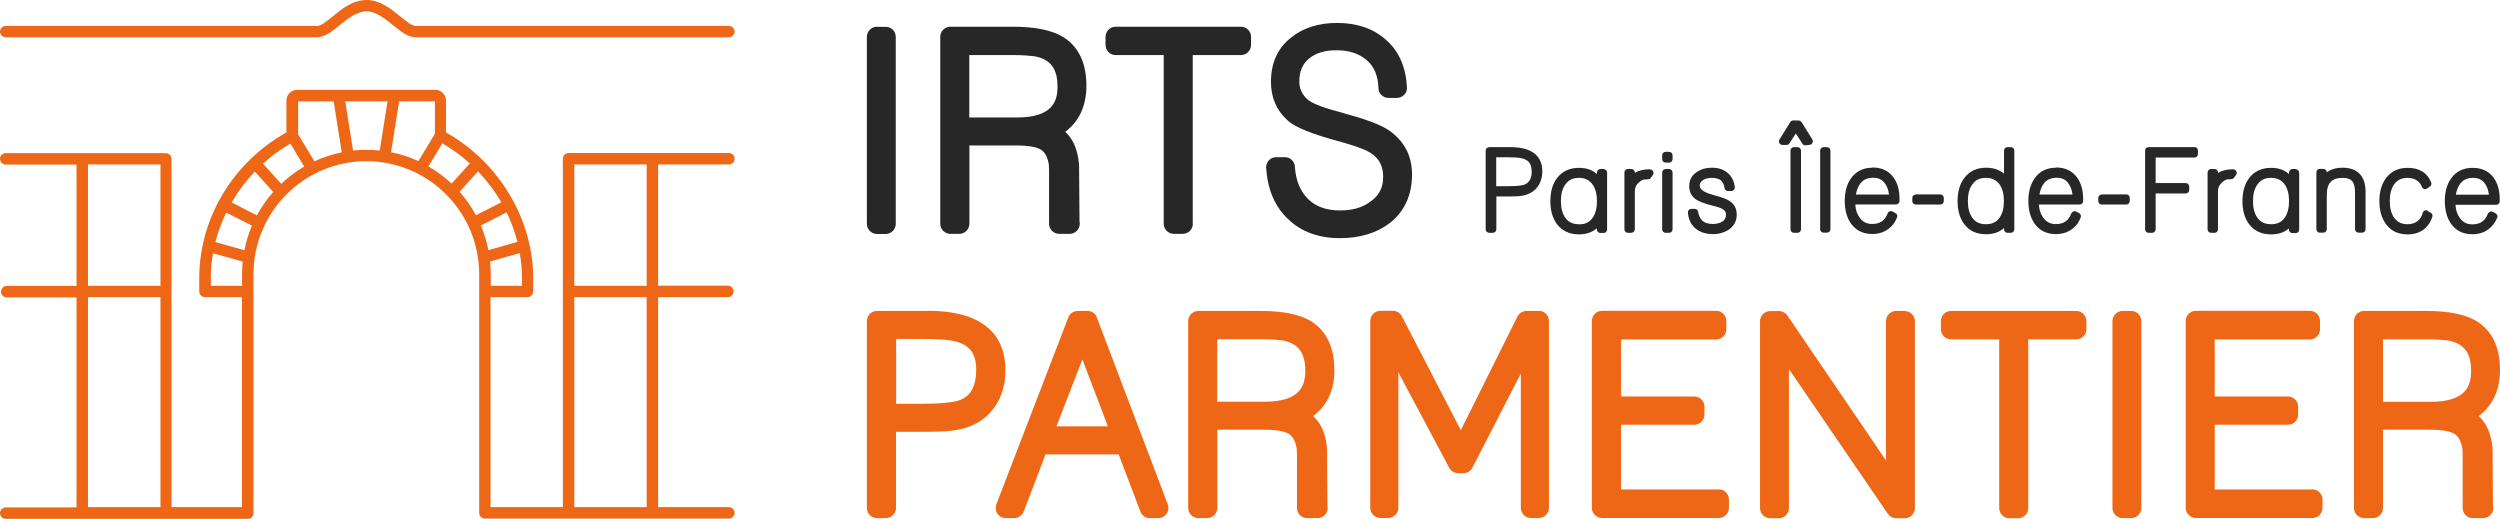
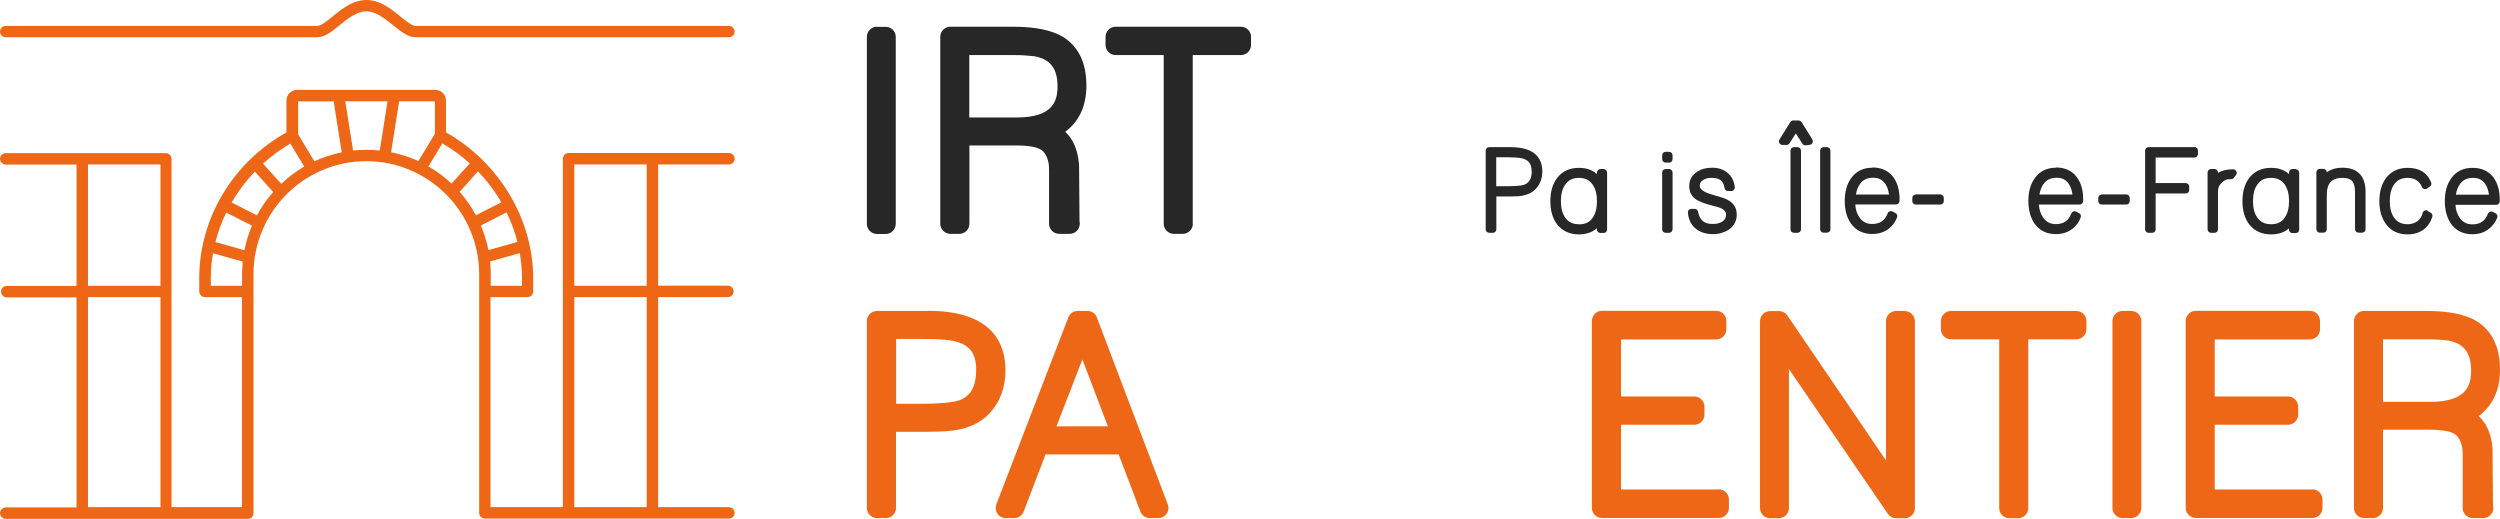
<svg xmlns="http://www.w3.org/2000/svg" width="188" height="39" viewBox="0 0 188 39" fill="none">
  <g clip-path="url(#clip0_676_2876)">
    <path d="M69.788 23.383H65.952C65.531 23.383 65.188 23.726 65.188 24.147V38.197C65.188 38.619 65.531 38.961 65.952 38.961H66.617C67.038 38.961 67.38 38.619 67.38 38.197V32.469H69.729C70.776 32.469 71.54 32.42 72.049 32.313C72.988 32.127 73.761 31.745 74.339 31.157C75.18 30.296 75.611 29.18 75.611 27.848C75.611 25.811 74.603 23.373 69.788 23.373V23.383ZM67.38 25.488H69.318C70.297 25.488 71.011 25.527 71.452 25.596C72.822 25.811 73.409 26.467 73.409 27.799C73.409 29.366 72.753 29.835 72.254 30.061C72 30.168 71.285 30.364 69.308 30.364H67.39V25.488H67.38Z" fill="#EE6716" />
    <path d="M82.491 23.872C82.374 23.579 82.1 23.383 81.786 23.383H81.043C80.729 23.383 80.446 23.579 80.338 23.872L74.926 37.923C74.838 38.158 74.867 38.423 75.004 38.628C75.141 38.834 75.386 38.961 75.631 38.961H76.267C76.58 38.961 76.864 38.765 76.981 38.472L78.625 34.173H84.125L85.76 38.472C85.867 38.765 86.151 38.961 86.464 38.961H87.11C87.365 38.961 87.59 38.834 87.737 38.628C87.874 38.423 87.913 38.158 87.815 37.923L82.481 23.872H82.491ZM79.447 32.058L81.395 27.025L83.313 32.058H79.447Z" fill="#EE6716" />
-     <path d="M100.342 27.818C100.342 26.115 99.754 24.881 98.59 24.156C97.729 23.637 96.486 23.383 94.783 23.383H90.115C89.694 23.383 89.351 23.726 89.351 24.147V38.197C89.351 38.619 89.694 38.961 90.115 38.961H90.78C91.201 38.961 91.544 38.619 91.544 38.197V32.313H95.028C96.085 32.313 96.593 32.46 96.828 32.577C96.965 32.646 97.367 32.851 97.513 33.733C97.513 33.821 97.533 33.968 97.533 34.163C97.533 34.389 97.533 34.682 97.533 35.054V38.197C97.533 38.619 97.876 38.961 98.296 38.961H99.079C99.5 38.961 99.843 38.619 99.843 38.197C99.843 38.129 99.843 38.07 99.823 38.011L99.803 35.524C99.803 33.723 99.794 33.654 99.784 33.635C99.676 32.499 99.265 31.764 98.746 31.285C99.803 30.511 100.351 29.336 100.351 27.818H100.342ZM91.534 25.508H94.783C95.165 25.508 95.497 25.508 95.781 25.537C96.055 25.557 96.28 25.576 96.417 25.596C97.621 25.811 98.159 26.516 98.159 27.877C98.159 28.964 97.807 30.208 95.116 30.208H91.534V25.517V25.508Z" fill="#EE6716" />
-     <path d="M115.716 23.383H114.796C114.503 23.383 114.239 23.549 114.111 23.804L109.854 32.352L105.421 23.784C105.294 23.53 105.029 23.373 104.746 23.373H103.806C103.385 23.373 103.043 23.716 103.043 24.137V38.188C103.043 38.609 103.385 38.952 103.806 38.952H104.393C104.814 38.952 105.157 38.609 105.157 38.188V27.995L108.983 35.182C109.11 35.426 109.375 35.583 109.659 35.583H110.05C110.334 35.583 110.598 35.426 110.725 35.172L114.366 28.093V38.188C114.366 38.609 114.708 38.952 115.129 38.952H115.716C116.137 38.952 116.48 38.609 116.48 38.188V24.137C116.48 23.716 116.137 23.373 115.716 23.373V23.383Z" fill="#EE6716" />
    <path d="M129.251 36.807H121.902V31.941H127.411C127.832 31.941 128.175 31.598 128.175 31.187V30.58C128.175 30.159 127.832 29.816 127.411 29.816H121.902V25.527H129.055C129.476 25.527 129.819 25.184 129.819 24.764V24.137C129.819 23.716 129.476 23.373 129.055 23.373H120.473C120.052 23.373 119.709 23.716 119.709 24.137V38.188C119.709 38.609 120.052 38.952 120.473 38.952H129.251C129.672 38.952 130.015 38.609 130.015 38.188V37.561C130.015 37.14 129.672 36.797 129.251 36.797V36.807Z" fill="#EE6716" />
    <path d="M143.236 23.383H142.59C142.169 23.383 141.827 23.726 141.827 24.147V34.624L134.409 23.726C134.272 23.52 134.037 23.393 133.782 23.393H133.117C132.696 23.393 132.354 23.735 132.354 24.156V38.207C132.354 38.628 132.696 38.971 133.117 38.971H133.763C134.184 38.971 134.526 38.628 134.526 38.207V27.75L141.964 38.638C142.111 38.844 142.336 38.971 142.59 38.971H143.236C143.657 38.971 144 38.628 144 38.207V24.156C144 23.735 143.657 23.393 143.236 23.393V23.383Z" fill="#EE6716" />
    <path d="M156.135 23.383H146.72C146.299 23.383 145.957 23.726 145.957 24.147V24.754C145.957 25.175 146.299 25.517 146.72 25.517H150.341V38.207C150.341 38.628 150.684 38.971 151.095 38.971H151.76C152.181 38.971 152.524 38.628 152.524 38.207V25.517H156.135C156.556 25.517 156.898 25.175 156.898 24.754V24.147C156.898 23.726 156.556 23.383 156.135 23.383Z" fill="#EE6716" />
    <path d="M159.619 23.383H160.265C160.686 23.383 161.028 23.726 161.028 24.147V38.197C161.028 38.619 160.686 38.961 160.265 38.961H159.619C159.198 38.961 158.856 38.619 158.856 38.197V24.147C158.856 23.726 159.198 23.383 159.619 23.383Z" fill="#EE6716" />
    <path d="M173.898 36.807H166.548V31.941H172.058C172.478 31.941 172.821 31.598 172.821 31.187V30.58C172.821 30.159 172.478 29.816 172.058 29.816H166.548V25.527H173.702C174.123 25.527 174.465 25.184 174.465 24.764V24.137C174.465 23.716 174.132 23.373 173.702 23.373H165.129C164.708 23.373 164.365 23.716 164.365 24.137V38.188C164.365 38.609 164.708 38.952 165.129 38.952H173.898C174.318 38.952 174.651 38.609 174.651 38.188V37.561C174.651 37.14 174.309 36.797 173.898 36.797V36.807Z" fill="#EE6716" />
    <path d="M187.452 35.524C187.452 33.723 187.432 33.654 187.432 33.635C187.325 32.499 186.914 31.764 186.395 31.285C187.442 30.511 188 29.336 188 27.818C188 26.115 187.413 24.881 186.248 24.156C185.387 23.637 184.144 23.383 182.441 23.383H177.773C177.352 23.383 177.019 23.726 177.019 24.147V38.197C177.019 38.619 177.362 38.961 177.773 38.961H178.439C178.859 38.961 179.202 38.619 179.202 38.197V32.313H182.686C183.743 32.313 184.252 32.46 184.487 32.577C184.614 32.646 185.025 32.851 185.172 33.733C185.181 33.821 185.191 33.968 185.191 34.163C185.191 34.389 185.191 34.682 185.191 35.054V38.197C185.191 38.619 185.534 38.961 185.955 38.961H186.738C187.158 38.961 187.501 38.619 187.501 38.197C187.501 38.129 187.501 38.07 187.472 38.011L187.452 35.524ZM179.192 25.517H182.441C182.823 25.517 183.165 25.517 183.449 25.547C183.723 25.566 183.939 25.586 184.085 25.605C185.289 25.821 185.827 26.526 185.827 27.887C185.827 28.974 185.485 30.217 182.774 30.217H179.202V25.527L179.192 25.517Z" fill="#EE6716" />
    <path d="M65.962 2.018H66.607C67.028 2.018 67.361 2.36 67.361 2.772V16.832C67.361 17.253 67.018 17.596 66.598 17.596H65.952C65.531 17.596 65.188 17.253 65.188 16.832V2.772C65.188 2.351 65.531 2.008 65.952 2.008L65.962 2.018Z" fill="#282727" />
    <path d="M71.471 17.586H72.137C72.558 17.586 72.9 17.244 72.9 16.823V10.938H76.384C77.441 10.938 77.95 11.085 78.185 11.202C78.322 11.271 78.723 11.476 78.87 12.357C78.87 12.446 78.889 12.592 78.889 12.788C78.889 13.014 78.889 13.307 78.889 13.679V16.823C78.889 17.244 79.232 17.586 79.653 17.586H80.436C80.857 17.586 81.199 17.244 81.199 16.823C81.199 16.764 81.199 16.695 81.18 16.637L81.16 14.149C81.16 12.348 81.14 12.279 81.131 12.26C81.023 11.124 80.622 10.389 80.103 9.91C81.15 9.136 81.698 7.961 81.698 6.443C81.698 4.74 81.111 3.506 79.947 2.781C79.085 2.262 77.842 2.008 76.139 2.008H71.471C71.05 2.008 70.708 2.351 70.708 2.772V16.823C70.708 17.244 71.05 17.586 71.471 17.586ZM79.526 6.502C79.526 7.589 79.183 8.833 76.472 8.833H72.89V4.142H76.139C76.521 4.142 76.854 4.142 77.147 4.172C77.422 4.191 77.647 4.211 77.784 4.231C78.987 4.446 79.526 5.151 79.526 6.512V6.502Z" fill="#282727" />
    <path d="M89.694 16.823V4.142H93.315C93.736 4.142 94.078 3.8 94.078 3.379V2.772C94.078 2.351 93.736 2.008 93.315 2.008H83.9C83.479 2.008 83.137 2.351 83.137 2.772V3.379C83.137 3.8 83.479 4.142 83.9 4.142H87.511V16.823C87.511 17.244 87.854 17.586 88.275 17.586H88.94C89.361 17.586 89.704 17.244 89.704 16.823H89.694Z" fill="#282727" />
-     <path d="M106.184 13.092C106.184 11.672 105.548 10.517 104.344 9.733C103.708 9.342 102.632 8.94 101.134 8.539C101.037 8.499 100.939 8.47 100.831 8.45C100.811 8.45 100.792 8.441 100.772 8.431C99.079 8 98.512 7.638 98.326 7.481C97.905 7.089 97.709 6.659 97.709 6.14C97.709 5.356 97.954 4.788 98.463 4.387C98.972 3.976 99.637 3.78 100.508 3.78C101.448 3.78 102.191 4.025 102.769 4.514C103.346 5.014 103.63 5.699 103.659 6.619C103.659 7.031 104.002 7.364 104.423 7.364H105.049C105.255 7.364 105.46 7.275 105.597 7.129C105.744 6.982 105.822 6.776 105.803 6.57C105.724 5.043 105.196 3.839 104.227 2.997C103.287 2.154 102.054 1.724 100.557 1.724C99.177 1.724 98.013 2.086 97.122 2.801C96.094 3.584 95.576 4.72 95.576 6.159C95.576 7.334 95.996 8.304 96.819 9.048C97.151 9.351 97.866 9.831 100.214 10.497C100.273 10.517 100.312 10.517 100.342 10.526C100.381 10.546 100.42 10.556 100.459 10.566C102.24 11.045 102.847 11.349 103.062 11.496C103.708 11.907 104.012 12.475 104.012 13.297C104.012 14.12 103.718 14.688 103.062 15.158C102.465 15.608 101.712 15.824 100.782 15.824C99.735 15.824 98.942 15.54 98.365 14.962C97.768 14.365 97.445 13.572 97.376 12.534C97.357 12.132 97.024 11.819 96.623 11.819H95.977C95.762 11.819 95.566 11.907 95.419 12.054C95.282 12.21 95.204 12.416 95.213 12.622C95.321 14.247 95.869 15.54 96.848 16.46C97.826 17.42 99.148 17.909 100.763 17.909C102.27 17.909 103.522 17.527 104.511 16.773C105.626 15.892 106.184 14.668 106.184 13.121V13.092Z" fill="#282727" />
    <path d="M113.602 11.065H111.988C111.841 11.065 111.723 11.182 111.723 11.329V17.243C111.723 17.39 111.841 17.507 111.988 17.507H112.262C112.409 17.507 112.526 17.39 112.526 17.243V14.775H113.573C114.004 14.775 114.327 14.756 114.532 14.707C114.914 14.629 115.227 14.472 115.462 14.237C115.804 13.884 115.981 13.434 115.981 12.886C115.981 12.053 115.57 11.065 113.593 11.065H113.602ZM115.188 12.866C115.188 13.395 115.022 13.718 114.659 13.875C114.552 13.924 114.239 14.002 113.387 14.002H112.516V11.828H113.397C113.808 11.828 114.121 11.848 114.307 11.877C114.914 11.975 115.178 12.279 115.178 12.866H115.188Z" fill="#282727" />
    <path d="M120.61 12.71H120.355C120.218 12.71 120.091 12.828 120.091 12.975V13.092C119.748 12.779 119.298 12.622 118.74 12.622C118.026 12.622 117.468 12.886 117.087 13.396C116.754 13.836 116.587 14.414 116.587 15.129C116.587 15.844 116.754 16.411 117.087 16.862C117.478 17.361 118.026 17.626 118.731 17.626C119.288 17.626 119.739 17.469 120.081 17.165V17.253C120.081 17.391 120.199 17.518 120.345 17.518H120.6C120.747 17.518 120.854 17.4 120.854 17.253V12.984C120.854 12.838 120.737 12.72 120.6 12.72L120.61 12.71ZM118.74 16.862C118.271 16.862 117.938 16.705 117.703 16.363C117.488 16.059 117.38 15.638 117.38 15.119C117.38 14.6 117.488 14.179 117.713 13.875C117.948 13.533 118.28 13.376 118.74 13.376C119.2 13.376 119.533 13.543 119.768 13.885C119.983 14.189 120.091 14.61 120.091 15.129C120.091 15.648 119.983 16.069 119.768 16.372C119.543 16.715 119.2 16.872 118.74 16.872V16.862Z" fill="#282727" />
-     <path d="M124.064 12.729C123.604 12.729 123.223 12.818 122.939 13.004V12.974C122.939 12.828 122.821 12.71 122.675 12.71H122.41C122.264 12.71 122.156 12.828 122.156 12.974V17.244C122.156 17.39 122.273 17.508 122.41 17.508H122.675C122.821 17.508 122.939 17.39 122.939 17.244V14.404C122.939 14.169 122.998 13.993 123.115 13.856C123.281 13.669 123.428 13.552 123.585 13.513C123.604 13.513 123.692 13.483 123.937 13.483C124.025 13.483 124.103 13.434 124.143 13.376L124.309 13.141C124.358 13.062 124.358 12.964 124.309 12.876C124.27 12.798 124.162 12.739 124.064 12.739V12.729Z" fill="#282727" />
    <path d="M125.258 12.71H125.513C125.66 12.71 125.777 12.828 125.777 12.974V17.244C125.777 17.39 125.66 17.508 125.513 17.508H125.258C125.111 17.508 124.994 17.39 124.994 17.244V12.974C124.994 12.828 125.111 12.71 125.258 12.71Z" fill="#282727" />
    <path d="M125.258 11.417H125.513C125.66 11.417 125.777 11.534 125.777 11.681V11.965C125.777 12.112 125.66 12.23 125.513 12.23H125.258C125.111 12.23 124.994 12.112 124.994 11.965V11.681C124.994 11.534 125.111 11.417 125.258 11.417Z" fill="#282727" />
    <path d="M129.016 14.717H128.987C128.987 14.717 128.958 14.698 128.938 14.688C128.429 14.561 127.822 14.336 127.822 13.973C127.822 13.777 127.901 13.64 128.087 13.533C128.253 13.425 128.468 13.376 128.723 13.376C129.32 13.376 129.613 13.611 129.682 14.14C129.701 14.267 129.809 14.365 129.936 14.365H130.191C130.269 14.365 130.338 14.336 130.386 14.277C130.435 14.218 130.465 14.15 130.455 14.071C130.406 13.611 130.22 13.249 129.897 12.984C129.594 12.74 129.212 12.612 128.752 12.612C128.292 12.612 127.94 12.71 127.627 12.916C127.225 13.17 127.03 13.533 127.03 14.003C127.03 14.404 127.176 14.717 127.48 14.953C127.715 15.139 128.175 15.315 128.938 15.511C128.977 15.511 129.007 15.53 129.036 15.53L129.144 15.56C129.799 15.736 129.799 16.039 129.799 16.137C129.799 16.372 129.711 16.539 129.515 16.666C129.33 16.784 129.095 16.842 128.801 16.842C128.145 16.842 127.813 16.558 127.695 15.922C127.676 15.804 127.568 15.707 127.441 15.707H127.186C127.118 15.707 127.049 15.736 127 15.795C126.951 15.844 126.922 15.922 126.932 15.99C126.971 16.509 127.176 16.921 127.539 17.214C127.881 17.479 128.312 17.606 128.821 17.606C129.271 17.606 129.662 17.488 130.005 17.273C130.396 16.999 130.602 16.617 130.602 16.147C130.602 15.677 130.416 15.344 130.054 15.109C129.858 14.972 129.515 14.845 129.026 14.717H129.016Z" fill="#282727" />
    <path d="M134.898 11.065H135.172C135.319 11.065 135.436 11.182 135.436 11.329V17.243C135.436 17.39 135.319 17.507 135.172 17.507H134.908C134.761 17.507 134.644 17.39 134.644 17.243V11.329C134.644 11.182 134.761 11.065 134.908 11.065H134.898Z" fill="#282727" />
    <path d="M135.466 9.185C135.417 9.107 135.338 9.058 135.241 9.058H134.849C134.761 9.058 134.673 9.107 134.634 9.175L133.812 10.497C133.763 10.585 133.763 10.683 133.812 10.761C133.861 10.85 133.939 10.898 134.037 10.898H134.35C134.438 10.898 134.526 10.85 134.565 10.781L135.045 10.037L135.544 10.81C135.593 10.889 135.671 10.928 135.769 10.928H135.789L136.092 10.889C136.18 10.889 136.258 10.83 136.298 10.742C136.337 10.663 136.337 10.566 136.288 10.487L135.475 9.175L135.466 9.185Z" fill="#282727" />
    <path d="M137.129 11.065H137.384C137.531 11.065 137.648 11.182 137.648 11.329V17.233C137.648 17.38 137.531 17.497 137.384 17.497H137.129C136.983 17.497 136.875 17.38 136.875 17.243V11.329C136.875 11.182 136.992 11.065 137.139 11.065H137.129Z" fill="#282727" />
    <path d="M140.799 12.612C140.105 12.612 139.566 12.886 139.194 13.415C138.881 13.856 138.725 14.424 138.725 15.109C138.725 15.795 138.881 16.372 139.194 16.813C139.566 17.332 140.105 17.596 140.799 17.596C141.279 17.596 141.71 17.459 142.062 17.175C142.336 16.96 142.532 16.676 142.659 16.343C142.708 16.216 142.659 16.079 142.532 16.02L142.316 15.902C142.248 15.873 142.179 15.863 142.101 15.893C142.032 15.922 141.974 15.971 141.954 16.039C141.749 16.588 141.377 16.842 140.79 16.842C140.369 16.842 140.065 16.686 139.83 16.343C139.645 16.088 139.537 15.755 139.517 15.374H142.581C142.727 15.374 142.845 15.256 142.845 15.109V14.953C142.845 14.277 142.678 13.719 142.365 13.308C142.003 12.828 141.475 12.593 140.79 12.593L140.799 12.612ZM142.042 14.629H139.566C139.615 14.296 139.733 14.022 139.899 13.797C140.124 13.503 140.437 13.366 140.858 13.366C141.279 13.366 141.543 13.513 141.758 13.807C141.915 14.022 142.013 14.296 142.052 14.629H142.042Z" fill="#282727" />
    <path d="M144.078 14.619H145.908C146.055 14.619 146.172 14.737 146.172 14.883V15.118C146.172 15.265 146.055 15.383 145.908 15.383H144.068C143.921 15.383 143.804 15.265 143.804 15.118V14.893C143.804 14.746 143.921 14.629 144.068 14.629L144.078 14.619Z" fill="#282727" />
    <path d="M158.063 14.619H159.893C160.04 14.619 160.157 14.737 160.157 14.883V15.118C160.157 15.265 160.04 15.383 159.893 15.383H158.053C157.906 15.383 157.789 15.265 157.789 15.118V14.893C157.789 14.746 157.906 14.629 158.053 14.629L158.063 14.619Z" fill="#282727" />
-     <path d="M151.212 11.065H150.958C150.811 11.065 150.703 11.182 150.703 11.329V13.062C150.361 12.768 149.911 12.611 149.353 12.611C148.648 12.611 148.09 12.876 147.709 13.395C147.376 13.835 147.21 14.413 147.21 15.118C147.21 15.823 147.376 16.411 147.709 16.851C148.081 17.36 148.638 17.615 149.353 17.615C149.911 17.615 150.361 17.458 150.703 17.145V17.243C150.703 17.39 150.821 17.507 150.958 17.507H151.212C151.359 17.507 151.477 17.39 151.477 17.243V11.329C151.477 11.182 151.359 11.065 151.212 11.065ZM149.343 16.861C148.873 16.861 148.541 16.704 148.306 16.362C148.09 16.048 147.983 15.637 147.983 15.118C147.983 14.599 148.09 14.178 148.315 13.875C148.541 13.532 148.883 13.375 149.343 13.375C149.803 13.375 150.136 13.542 150.371 13.875C150.586 14.188 150.694 14.609 150.694 15.118C150.694 15.627 150.586 16.058 150.371 16.362C150.136 16.704 149.813 16.861 149.343 16.861Z" fill="#282727" />
    <path d="M154.608 12.612C153.913 12.612 153.375 12.886 153.003 13.415C152.69 13.856 152.533 14.424 152.533 15.109C152.533 15.795 152.69 16.372 153.003 16.823C153.375 17.342 153.913 17.606 154.608 17.606C155.088 17.606 155.518 17.469 155.871 17.185C156.145 16.97 156.35 16.686 156.468 16.353C156.517 16.235 156.468 16.088 156.35 16.03L156.135 15.912C156.066 15.883 155.988 15.873 155.92 15.902C155.851 15.932 155.792 15.991 155.763 16.049C155.558 16.598 155.186 16.852 154.598 16.852C154.187 16.852 153.874 16.695 153.639 16.353C153.453 16.088 153.346 15.765 153.326 15.383H156.389C156.536 15.383 156.654 15.266 156.654 15.119V14.962C156.654 14.287 156.487 13.738 156.174 13.317C155.812 12.838 155.284 12.593 154.598 12.593L154.608 12.612ZM155.851 14.629H153.365C153.424 14.296 153.532 14.022 153.698 13.797C153.933 13.503 154.246 13.366 154.657 13.366C155.068 13.366 155.342 13.503 155.558 13.807C155.714 14.032 155.812 14.306 155.851 14.629Z" fill="#282727" />
    <path d="M165.021 11.065H161.566C161.42 11.065 161.312 11.182 161.312 11.329V17.243C161.312 17.39 161.429 17.507 161.566 17.507H161.85C161.987 17.507 162.105 17.39 162.105 17.243V14.55H164.365C164.512 14.55 164.63 14.433 164.63 14.286V14.031C164.63 13.884 164.512 13.767 164.365 13.767H162.105V11.848H165.021C165.168 11.848 165.285 11.73 165.285 11.583V11.319C165.285 11.172 165.168 11.055 165.021 11.055V11.065Z" fill="#282727" />
    <path d="M167.928 12.729C167.468 12.729 167.086 12.818 166.792 13.004V12.974C166.792 12.828 166.675 12.71 166.538 12.71H166.274C166.127 12.71 166.01 12.828 166.01 12.974V17.244C166.01 17.39 166.127 17.508 166.274 17.508H166.538C166.685 17.508 166.792 17.39 166.792 17.244V14.404C166.792 14.169 166.851 13.993 166.969 13.856C167.135 13.669 167.282 13.552 167.438 13.503C167.438 13.503 167.517 13.474 167.781 13.474C167.869 13.474 167.947 13.434 167.996 13.366L168.163 13.141C168.212 13.062 168.221 12.964 168.163 12.867C168.123 12.788 168.016 12.729 167.918 12.729H167.928Z" fill="#282727" />
    <path d="M172.655 12.71H172.4C172.253 12.71 172.136 12.828 172.136 12.975V13.092C171.793 12.779 171.343 12.622 170.785 12.622C170.071 12.622 169.513 12.886 169.132 13.396C168.799 13.836 168.632 14.414 168.632 15.129C168.632 15.844 168.799 16.411 169.132 16.862C169.523 17.361 170.071 17.626 170.776 17.626C171.333 17.626 171.784 17.479 172.126 17.175V17.263C172.126 17.41 172.244 17.528 172.39 17.528H172.645C172.792 17.528 172.899 17.41 172.899 17.263V12.994C172.899 12.847 172.782 12.73 172.645 12.73L172.655 12.71ZM170.785 16.862C170.325 16.862 169.983 16.695 169.748 16.363C169.533 16.059 169.425 15.638 169.425 15.119C169.425 14.6 169.533 14.179 169.758 13.875C169.993 13.533 170.325 13.376 170.785 13.376C171.245 13.376 171.578 13.543 171.813 13.875C172.028 14.189 172.136 14.6 172.136 15.119C172.136 15.638 172.028 16.059 171.813 16.363C171.588 16.705 171.245 16.862 170.785 16.862Z" fill="#282727" />
    <path d="M176.158 12.612C175.679 12.612 175.287 12.73 174.974 12.955C174.974 12.818 174.857 12.7 174.71 12.7H174.446C174.299 12.7 174.191 12.818 174.191 12.965V17.234C174.191 17.371 174.309 17.498 174.446 17.498H174.71C174.857 17.498 174.974 17.381 174.974 17.234V14.943C174.974 14.757 174.974 14.629 174.984 14.531C174.984 14.414 175.003 14.316 175.003 14.257C175.111 13.65 175.473 13.376 176.158 13.376C176.511 13.376 176.755 13.464 176.902 13.64C177.029 13.807 177.098 14.091 177.098 14.482V17.234C177.098 17.381 177.215 17.498 177.362 17.498H177.626C177.773 17.498 177.89 17.381 177.89 17.234V14.404C177.89 13.249 177.284 12.612 176.168 12.612H176.158Z" fill="#282727" />
    <path d="M182.578 15.853C182.51 15.814 182.441 15.795 182.334 15.834C182.255 15.873 182.206 15.932 182.187 16.01C182.118 16.284 181.991 16.49 181.786 16.637C181.58 16.784 181.345 16.862 181.061 16.862C180.601 16.862 180.269 16.705 180.034 16.363C179.818 16.059 179.711 15.638 179.711 15.119C179.711 14.6 179.818 14.189 180.034 13.875C180.269 13.533 180.601 13.376 181.061 13.376C181.355 13.376 181.6 13.454 181.805 13.611C181.962 13.738 182.06 13.885 182.118 14.042C182.148 14.12 182.197 14.179 182.285 14.208C182.363 14.238 182.451 14.218 182.51 14.179L182.725 14.032C182.823 13.973 182.872 13.836 182.823 13.719C182.539 12.994 181.942 12.622 181.061 12.622C180.357 12.622 179.799 12.886 179.417 13.405C179.094 13.846 178.928 14.424 178.928 15.129C178.928 15.834 179.094 16.392 179.417 16.842C179.789 17.361 180.337 17.626 181.042 17.626C181.57 17.626 182.02 17.479 182.373 17.165C182.617 16.94 182.803 16.656 182.911 16.304C182.95 16.186 182.901 16.069 182.794 16L182.568 15.873L182.578 15.853Z" fill="#282727" />
    <path d="M187.501 13.337C187.139 12.857 186.61 12.622 185.925 12.622C185.24 12.622 184.682 12.896 184.32 13.425C184.007 13.866 183.85 14.434 183.85 15.119C183.85 15.804 184.007 16.382 184.32 16.832C184.692 17.351 185.23 17.616 185.925 17.616C186.415 17.616 186.835 17.479 187.188 17.195C187.452 16.979 187.657 16.705 187.794 16.363C187.834 16.245 187.785 16.108 187.677 16.049L187.462 15.932C187.393 15.902 187.325 15.893 187.246 15.922C187.178 15.951 187.129 16 187.09 16.069C186.884 16.617 186.512 16.872 185.925 16.872C185.514 16.872 185.201 16.715 184.966 16.372C184.78 16.108 184.673 15.785 184.653 15.403H187.716C187.863 15.403 187.98 15.285 187.98 15.139V14.982C187.98 14.306 187.814 13.758 187.501 13.337ZM187.168 14.639H184.682C184.731 14.306 184.849 14.032 185.015 13.807C185.24 13.513 185.553 13.376 185.974 13.376C186.395 13.376 186.659 13.523 186.875 13.817C187.031 14.042 187.129 14.316 187.168 14.639Z" fill="#282727" />
    <path d="M54.815 38.138H49.491V22.344H54.736C54.971 22.344 55.167 22.148 55.167 21.913C55.167 21.678 54.971 21.482 54.736 21.482H49.491V12.367H54.815C55.049 12.367 55.245 12.18 55.245 11.936C55.245 11.691 55.049 11.505 54.815 11.505H42.758C42.523 11.505 42.327 11.701 42.327 11.936V38.138H36.886V22.344H39.665C39.9 22.344 40.096 22.148 40.096 21.913V20.924C40.096 16.489 37.522 12.19 33.539 9.958V7.559C33.539 7.118 33.176 6.756 32.736 6.756H22.343C21.902 6.756 21.54 7.118 21.54 7.559V9.958C17.547 12.19 15.032 16.342 14.983 20.797V21.913C14.983 22.148 15.179 22.344 15.414 22.344H18.193V38.138H12.899V11.945C12.899 11.71 12.703 11.515 12.468 11.515H0.431C0.196 11.515 0 11.71 0 11.945C0 12.18 0.196 12.376 0.431 12.376H5.755V21.502H0.509C0.274 21.502 0.078 21.698 0.078 21.933C0.078 22.168 0.274 22.364 0.509 22.364H5.755V38.158H0.431C0.196 38.158 0 38.353 0 38.588C0 38.823 0.196 39.019 0.431 39.019H18.634C18.869 39.019 19.064 38.833 19.064 38.588V20.611C19.064 15.931 22.871 12.122 27.549 12.122C32.227 12.122 36.034 15.94 36.034 20.631V38.569C36.034 38.804 36.23 39 36.465 39H54.815C55.049 39 55.245 38.804 55.245 38.569C55.245 38.334 55.049 38.138 54.815 38.138ZM48.63 22.344V38.138H43.188V22.344H48.63ZM48.63 12.367V21.492H43.188V12.367H48.63ZM18.252 19.671C18.223 19.994 18.203 20.308 18.203 20.611V21.492H15.854V20.807C15.854 20.219 15.913 19.632 16.021 19.044L18.252 19.671ZM18.947 16.968C18.692 17.566 18.506 18.183 18.379 18.819L16.197 18.202C16.392 17.448 16.666 16.704 17.009 15.989L18.947 16.968ZM20.542 14.442C20.072 14.971 19.661 15.568 19.319 16.195L17.42 15.226C17.909 14.383 18.497 13.6 19.162 12.905L20.552 14.442H20.542ZM22.881 12.523C22.255 12.885 21.677 13.316 21.149 13.825L19.779 12.308C20.415 11.73 21.1 11.221 21.834 10.8L22.881 12.533V12.523ZM25.7 11.456C24.985 11.603 24.29 11.828 23.644 12.132L22.421 10.105V7.627H25.093L25.7 11.466V11.456ZM29.144 7.618L28.557 11.319C27.872 11.25 27.226 11.25 26.551 11.319L25.964 7.618H29.144ZM37.698 15.216L35.789 16.185C35.447 15.549 35.036 14.961 34.566 14.423L35.946 12.885C36.621 13.59 37.209 14.364 37.698 15.216ZM35.33 12.288L33.959 13.806C33.431 13.306 32.844 12.876 32.217 12.513L33.264 10.78C33.998 11.211 34.693 11.71 35.33 12.288ZM32.707 7.618V10.056L31.464 12.112C30.818 11.818 30.123 11.593 29.409 11.446L30.015 7.618H32.707ZM38.911 18.192L36.729 18.809C36.602 18.173 36.416 17.556 36.161 16.959L38.099 15.97C38.442 16.685 38.716 17.429 38.911 18.192ZM36.856 19.661L39.088 19.035C39.195 19.671 39.254 20.308 39.254 20.934V21.492H36.905V20.611C36.905 20.308 36.886 19.984 36.856 19.661ZM12.067 22.344V38.138H6.616V22.344H12.057H12.067ZM12.067 12.367V21.492H6.616V12.367H12.057H12.067Z" fill="#EE6716" />
    <path d="M0.431 2.8H23.85C24.427 2.8 24.936 2.389 25.533 1.9C26.14 1.41 26.825 0.852 27.549 0.852C28.273 0.852 28.949 1.41 29.565 1.9C30.162 2.379 30.671 2.8 31.248 2.8H54.815C55.049 2.8 55.245 2.605 55.245 2.379C55.245 2.154 55.049 1.949 54.815 1.949H31.248C30.974 1.949 30.534 1.586 30.104 1.234C29.389 0.656 28.577 0 27.559 0C26.541 0 25.719 0.656 25.005 1.244C24.574 1.596 24.134 1.949 23.86 1.949H0.431C0.196 1.949 0 2.144 0 2.379C0 2.614 0.196 2.8 0.431 2.8Z" fill="#EE6716" />
  </g>
  <defs>
    <clipPath id="clip0_676_2876">
      <rect width="188" height="39" fill="white" />
    </clipPath>
  </defs>
</svg>